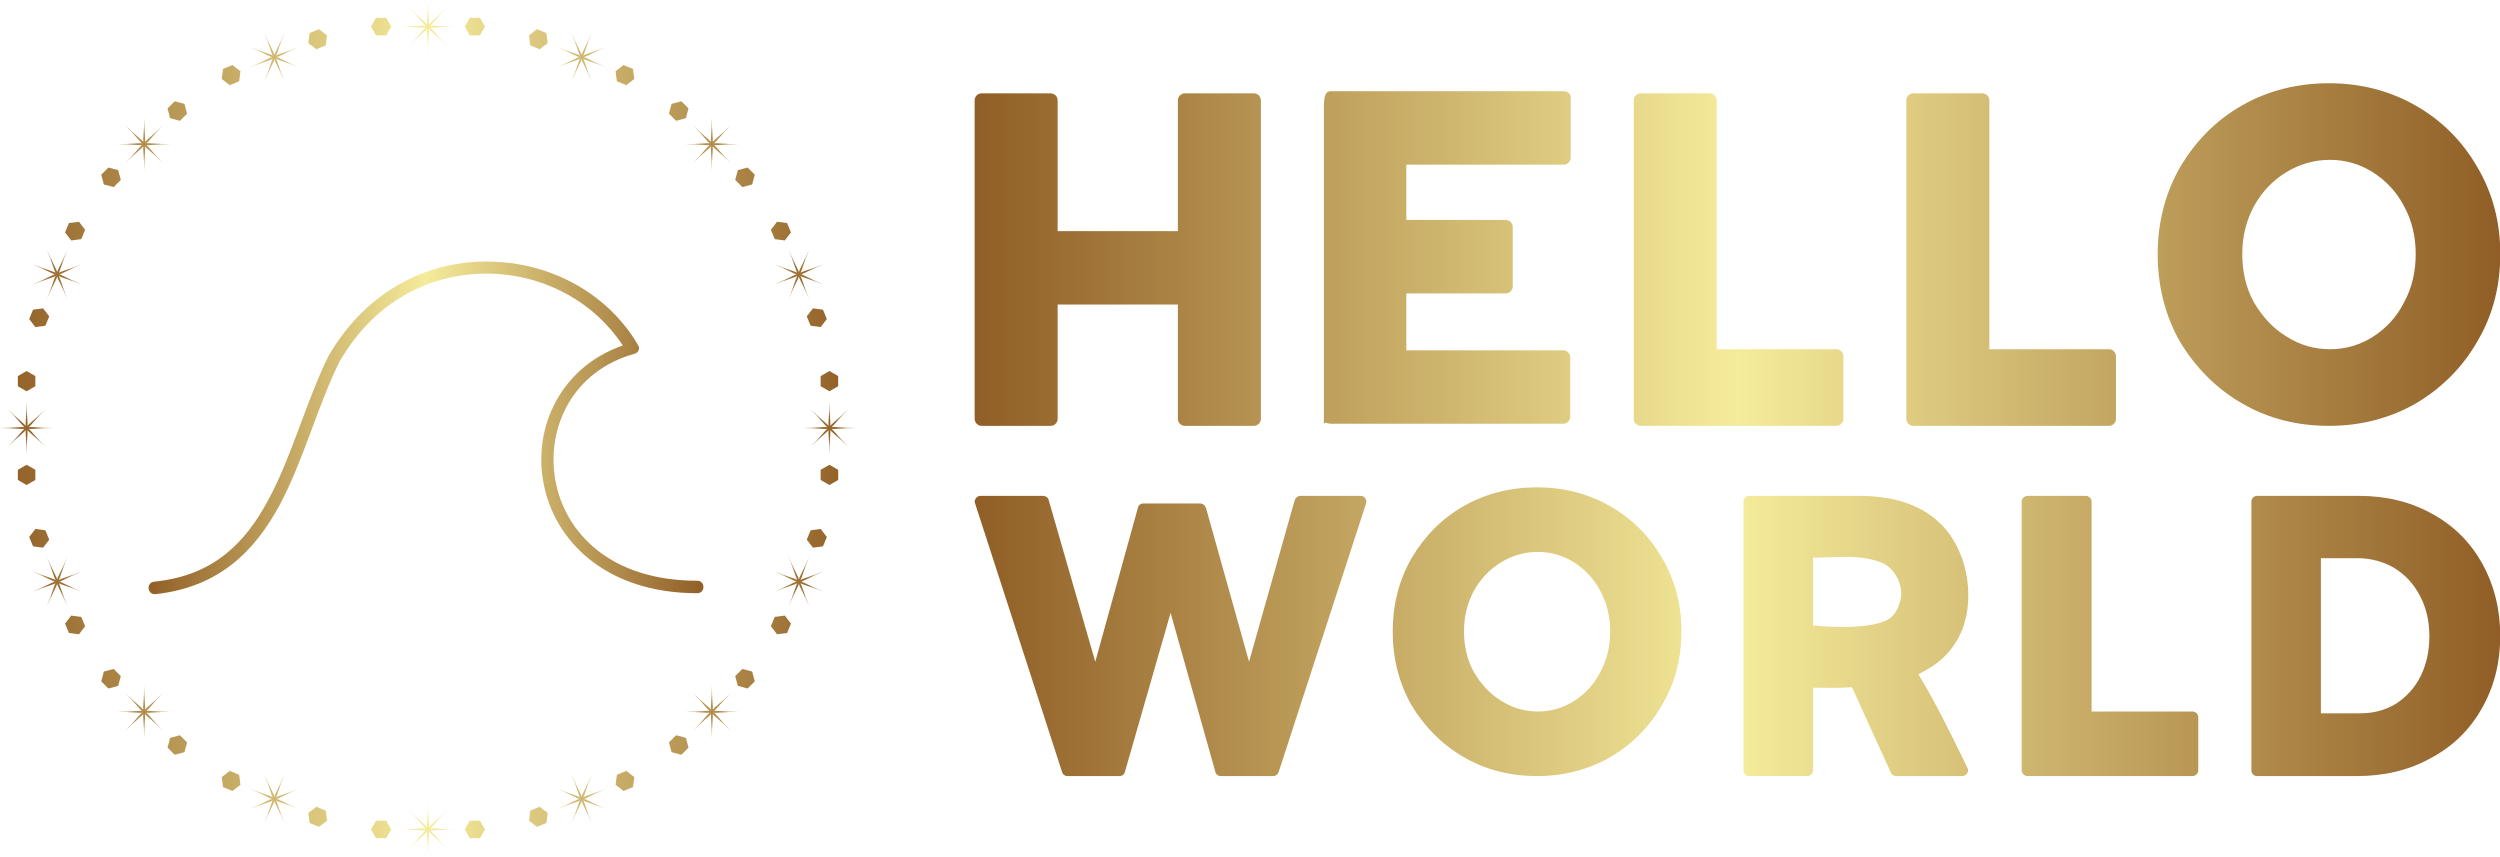
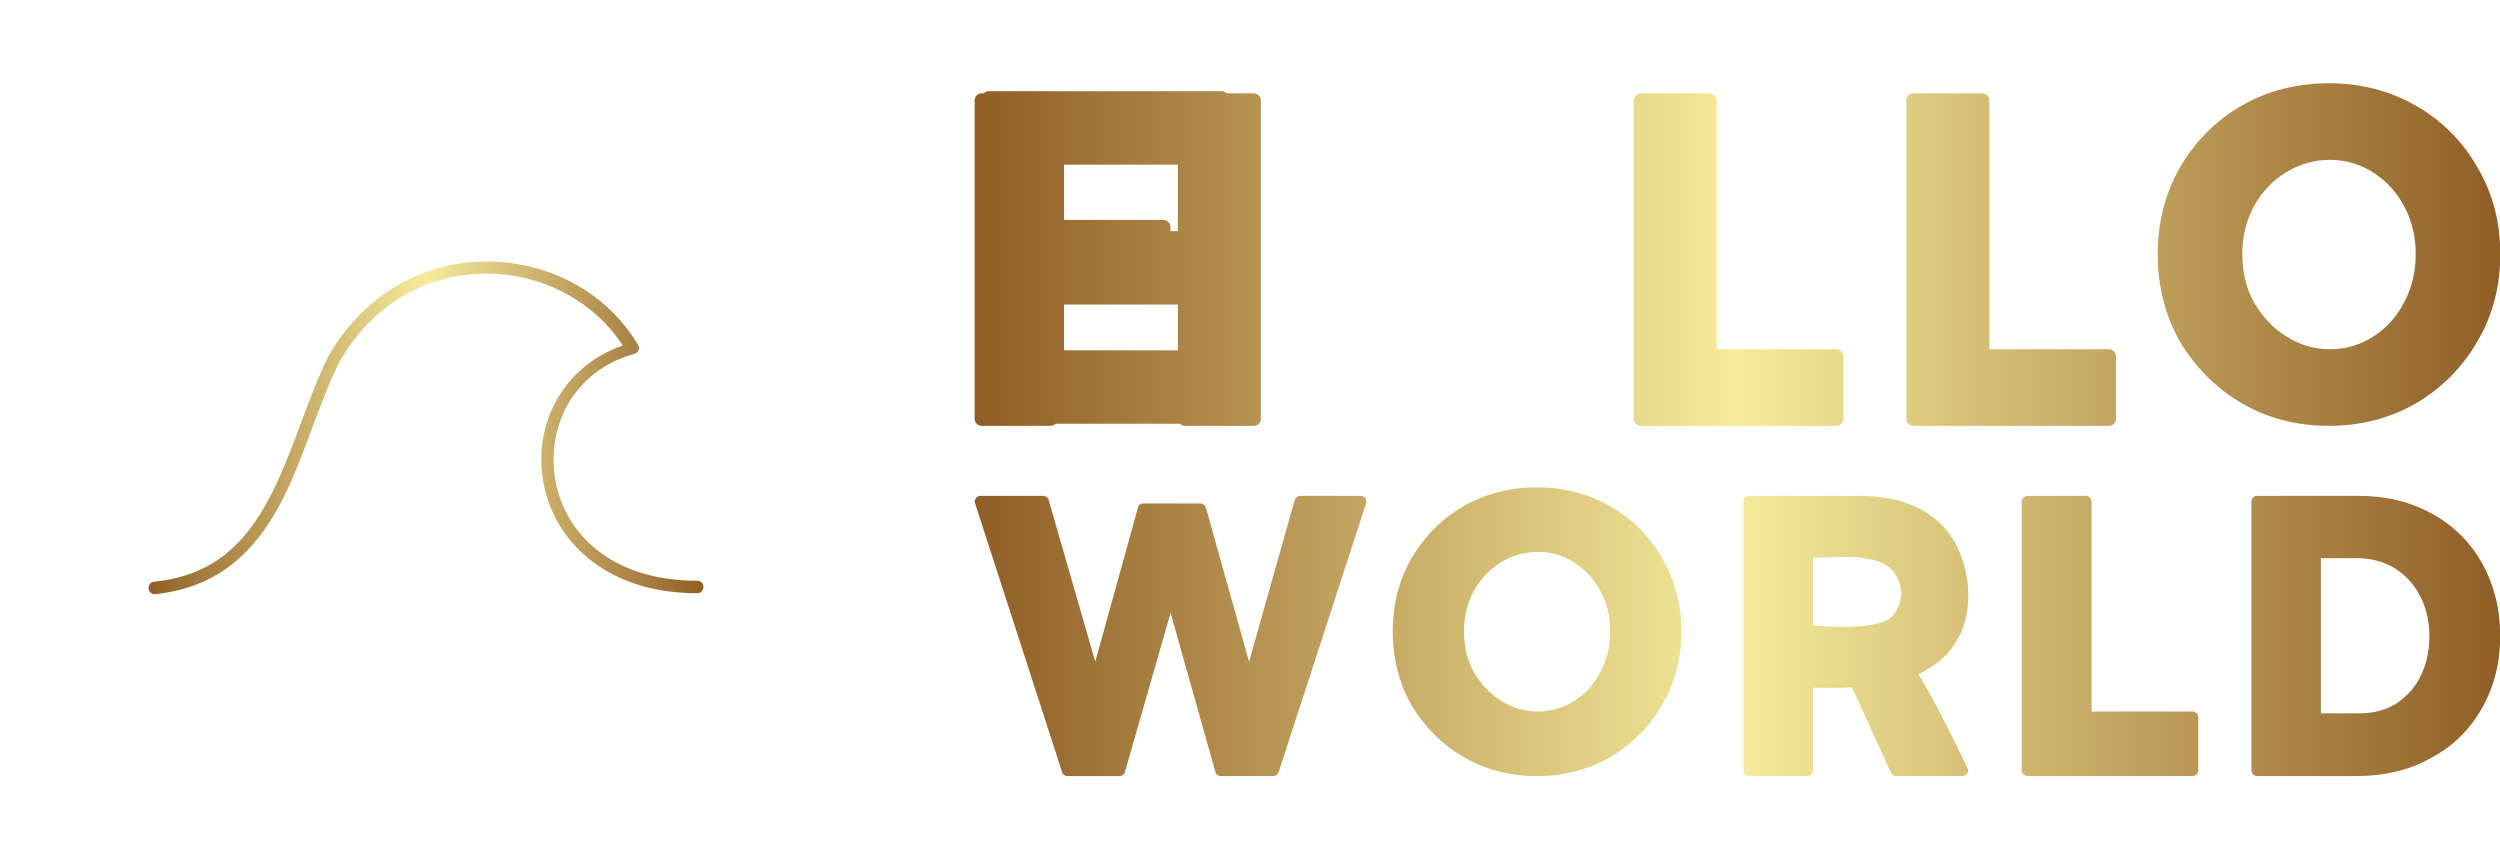
<svg xmlns="http://www.w3.org/2000/svg" class="looka-1j8o68f" height="135.699" viewBox="0 0 420.667 144.151" width="396">
  <defs id="SvgjsDefs1102">
    <linearGradient id="SvgjsLinearGradient1111">
      <stop id="SvgjsStop1112" offset="0" stop-color="#905e26" />
      <stop id="SvgjsStop1113" offset="0.5" stop-color="#f5ec9b" />
      <stop id="SvgjsStop1114" offset="1" stop-color="#905e26" />
    </linearGradient>
    <linearGradient id="SvgjsLinearGradient1115">
      <stop id="SvgjsStop1116" offset="0" stop-color="#905e26" />
      <stop id="SvgjsStop1117" offset="0.5" stop-color="#f5ec9b" />
      <stop id="SvgjsStop1118" offset="1" stop-color="#905e26" />
    </linearGradient>
    <linearGradient id="SvgjsLinearGradient1119">
      <stop id="SvgjsStop1120" offset="0" stop-color="#905e26" />
      <stop id="SvgjsStop1121" offset="0.5" stop-color="#f5ec9b" />
      <stop id="SvgjsStop1122" offset="1" stop-color="#905e26" />
    </linearGradient>
    <linearGradient id="SvgjsLinearGradient1123">
      <stop id="SvgjsStop1124" offset="0" stop-color="#905e26" />
      <stop id="SvgjsStop1125" offset="0.5" stop-color="#f5ec9b" />
      <stop id="SvgjsStop1126" offset="1" stop-color="#905e26" />
    </linearGradient>
    <linearGradient id="SvgjsLinearGradient1111">
      <stop id="SvgjsStop1112" offset="0" stop-color="#905e26" />
      <stop id="SvgjsStop1113" offset="0.5" stop-color="#f5ec9b" />
      <stop id="SvgjsStop1114" offset="1" stop-color="#905e26" />
    </linearGradient>
    <linearGradient id="SvgjsLinearGradient1111">
      <stop id="SvgjsStop1112" offset="0" stop-color="#905e26" />
      <stop id="SvgjsStop1113" offset="0.5" stop-color="#f5ec9b" />
      <stop id="SvgjsStop1114" offset="1" stop-color="#905e26" />
    </linearGradient>
    <linearGradient id="SvgjsLinearGradient1115">
      <stop id="SvgjsStop1116" offset="0" stop-color="#905e26" />
      <stop id="SvgjsStop1117" offset="0.5" stop-color="#f5ec9b" />
      <stop id="SvgjsStop1118" offset="1" stop-color="#905e26" />
    </linearGradient>
    <linearGradient id="SvgjsLinearGradient1115">
      <stop id="SvgjsStop1116" offset="0" stop-color="#905e26" />
      <stop id="SvgjsStop1117" offset="0.5" stop-color="#f5ec9b" />
      <stop id="SvgjsStop1118" offset="1" stop-color="#905e26" />
    </linearGradient>
    <linearGradient id="SvgjsLinearGradient1115">
      <stop id="SvgjsStop1116" offset="0" stop-color="#905e26" />
      <stop id="SvgjsStop1117" offset="0.5" stop-color="#f5ec9b" />
      <stop id="SvgjsStop1118" offset="1" stop-color="#905e26" />
    </linearGradient>
    <linearGradient id="SvgjsLinearGradient1119">
      <stop id="SvgjsStop1120" offset="0" stop-color="#905e26" />
      <stop id="SvgjsStop1121" offset="0.5" stop-color="#f5ec9b" />
      <stop id="SvgjsStop1122" offset="1" stop-color="#905e26" />
    </linearGradient>
    <linearGradient id="SvgjsLinearGradient1119">
      <stop id="SvgjsStop1120" offset="0" stop-color="#905e26" />
      <stop id="SvgjsStop1121" offset="0.5" stop-color="#f5ec9b" />
      <stop id="SvgjsStop1122" offset="1" stop-color="#905e26" />
    </linearGradient>
    <linearGradient id="SvgjsLinearGradient1123">
      <stop id="SvgjsStop1124" offset="0" stop-color="#905e26" />
      <stop id="SvgjsStop1125" offset="0.5" stop-color="#f5ec9b" />
      <stop id="SvgjsStop1126" offset="1" stop-color="#905e26" />
    </linearGradient>
    <linearGradient id="SvgjsLinearGradient1123">
      <stop id="SvgjsStop1124" offset="0" stop-color="#905e26" />
      <stop id="SvgjsStop1125" offset="0.5" stop-color="#f5ec9b" />
      <stop id="SvgjsStop1126" offset="1" stop-color="#905e26" />
    </linearGradient>
  </defs>
  <g fill="url(#SvgjsLinearGradient1111)" id="SvgjsG1103" transform="matrix(0.576,0,0,0.576,-0.001,0)">
-     <path d="M125.64 7.519c.819-.613 1.999-2.357 4.883-5.242-2.885 2.885-4.629 4.064-5.242 4.883.145-1.013-.254-3.08-.254-7.16 0 4.08-.399 6.147-.253 7.16-.614-.819-2.358-1.999-5.242-4.883 2.885 2.885 4.064 4.628 4.884 5.242-1.013-.145-3.08.254-7.16.253 4.08 0 6.147.399 7.16.254-.819.613-1.999 2.357-4.884 5.242 2.885-2.885 4.629-4.064 5.242-4.883-.145 1.013.254 3.08.254 7.16 0-4.08.399-6.147.254-7.16.613.819 2.357 1.999 5.242 4.883-2.885-2.885-4.064-4.628-4.883-5.242 1.013.146 3.08-.254 7.16-.253-4.081-.001-6.148-.4-7.161-.254zM109.864 5.209l-1.48 2.563 1.48 2.563h2.96l1.48-2.563-1.48-2.563zM137.249 5.209l-1.48 2.563 1.48 2.563h2.96l1.48-2.563-1.48-2.563zM132.8 242.301c-4.08 0-6.147-.399-7.16-.254.819-.613 1.999-2.357 4.883-5.242-2.885 2.885-4.629 4.064-5.242 4.883.145-1.013-.254-3.08-.254-7.16 0 4.08-.399 6.147-.253 7.16-.614-.819-2.358-1.999-5.242-4.883 2.885 2.885 4.065 4.629 4.884 5.242-1.013-.145-3.08.254-7.16.254 4.08 0 6.147.399 7.16.254-.819.614-1.999 2.357-4.884 5.242 2.885-2.885 4.629-4.064 5.242-4.883-.145 1.013.254 3.08.254 7.16 0-4.08.399-6.147.254-7.16.613.819 2.357 1.999 5.242 4.883-2.885-2.885-4.064-4.628-4.883-5.242 1.012.145 3.079-.254 7.159-.254zM109.864 239.737l-1.48 2.564 1.48 2.563h2.96l1.48-2.563-1.48-2.564zM137.249 239.737l-1.48 2.564 1.48 2.563h2.96l1.48-2.563-1.48-2.564zM242.913 125.282c1.013.145 3.08-.254 7.16-.254-4.08 0-6.147-.399-7.16-.253.819-.614 1.999-2.358 4.883-5.242-2.885 2.885-4.629 4.064-5.242 4.884.145-1.013-.254-3.08-.254-7.16 0 4.08-.399 6.147-.254 7.16-.614-.819-2.357-1.999-5.242-4.883 2.885 2.885 4.064 4.629 4.883 5.242-1.013-.145-3.08.254-7.16.254 4.08 0 6.147.399 7.16.253-.819.614-1.998 2.357-4.883 5.242 2.885-2.885 4.628-4.064 5.242-4.883-.145 1.013.254 3.08.253 7.16 0-4.08.399-6.147.254-7.16.613.819 2.357 1.999 5.242 4.883-2.883-2.886-4.063-4.63-4.882-5.243zM239.737 112.824l2.564 1.48 2.563-1.48v-2.96l-2.563-1.48-2.564 1.48zM239.737 137.249v2.96l2.564 1.48 2.563-1.48v-2.96l-2.563-1.48zM2.277 130.524c2.884-2.885 4.628-4.064 5.242-4.883-.145 1.013.254 3.08.254 7.16 0-4.08.399-6.147.254-7.16.613.819 2.357 1.999 5.242 4.884-2.885-2.885-4.064-4.629-4.883-5.242 1.013.145 3.08-.254 7.16-.254-4.079 0-6.147-.399-7.16-.253.819-.614 1.998-2.358 4.883-5.242-2.885 2.885-4.629 4.065-5.242 4.884.146-1.013-.253-3.08-.253-7.16 0 4.079-.399 6.147-.254 7.16-.613-.819-2.357-1.999-5.242-4.883 2.885 2.885 4.064 4.629 4.883 5.242-1.013-.145-3.08.254-7.16.254 4.08 0 6.147.399 7.16.253-.82.611-2 2.355-4.884 5.24zm5.495-5.496zm0 0zm0 0zM10.336 112.824v-2.96l-2.564-1.48-2.563 1.48v2.96l2.563 1.48zM10.336 137.249l-2.564-1.48-2.563 1.48v2.96l2.563 1.48 2.564-1.48zM207.336 41.858c-1.013-.145-3.08.254-7.16.254 4.08 0 6.147.399 7.16.254-.819.613-1.999 2.357-4.884 5.242 2.885-2.885 4.629-4.065 5.242-4.883-.145 1.013.254 3.08.254 7.16 0-4.08.399-6.147.253-7.16.613.819 2.357 1.999 5.242 4.883-2.885-2.885-4.064-4.629-4.883-5.242 1.013.146 3.08-.254 7.16-.253-4.079 0-6.147-.399-7.16-.254.819-.613 1.999-2.358 4.883-5.242-2.885 2.885-4.629 4.064-5.242 4.884.145-1.013-.254-3.08-.254-7.16 0 4.08-.399 6.147-.253 7.16-.614-.819-2.357-1.999-5.242-4.884 2.885 2.884 4.065 4.628 4.884 5.241zm.613.254zm0 0zm0 0zM200.365 34.529l.766-2.859-2.092-2.093-2.859.766-.766 2.859 2.093 2.093zM214.778 52.566l2.093 2.093 2.859-.766.766-2.859-2.093-2.093-2.859.767zM42.725 208.202c1.013.145 3.08-.254 7.16-.253-4.08 0-6.147-.399-7.16-.254.819-.613 1.999-2.357 4.883-5.242-2.885 2.885-4.629 4.065-5.242 4.884.145-1.013-.254-3.08-.254-7.16 0 4.08-.399 6.147-.254 7.16-.613-.819-2.357-1.999-5.242-4.884 2.885 2.885 4.064 4.629 4.883 5.242-1.013-.145-3.08.254-7.16.254 4.08 0 6.147.399 7.16.254-.819.613-1.999 2.357-4.883 5.242 2.885-2.885 4.629-4.064 5.242-4.884-.145 1.013.254 3.08.254 7.16 0-4.08.399-6.147.254-7.16.613.819 2.357 1.999 5.242 4.884-2.885-2.885-4.064-4.629-4.883-5.243zM35.295 197.507l-2.093-2.093-2.859.766-.766 2.859 2.093 2.093 2.859-.766zM49.707 215.544l-.766 2.859 2.093 2.093 2.859-.766.766-2.859-2.093-2.093zM215.733 207.949c-4.08 0-6.147-.399-7.16-.254.819-.613 1.999-2.357 4.884-5.242-2.885 2.885-4.629 4.064-5.242 4.883.145-1.013-.254-3.08-.253-7.16 0 4.08-.399 6.147-.254 7.16-.613-.819-2.357-1.998-5.242-4.883 2.885 2.885 4.064 4.629 4.883 5.242-1.013-.145-3.08.254-7.16.254 4.08 0 6.147.399 7.16.253-.819.613-1.999 2.357-4.883 5.242 2.885-2.885 4.629-4.064 5.242-4.883-.145 1.013.254 3.08.254 7.16 0-4.079.399-6.147.254-7.16.614.819 2.358 1.999 5.242 4.883-2.885-2.885-4.065-4.629-4.884-5.242 1.012.146 3.079-.253 7.159-.253zm-7.772 0zm0 0zm0 0zM216.871 195.414l-2.093 2.093.766 2.858 2.859.767 2.093-2.093-.766-2.859zM197.507 214.778l-2.093 2.093.766 2.859 2.859.766 2.093-2.093-.767-2.859zM34.352 42.112c4.08 0 6.147.399 7.16.254-.819.613-1.999 2.357-4.883 5.242 2.885-2.885 4.629-4.064 5.242-4.883-.145 1.013.254 3.08.254 7.16 0-4.08.399-6.147.254-7.16.613.819 2.357 1.999 5.242 4.883-2.885-2.885-4.065-4.629-4.884-5.242 1.013.145 3.08-.254 7.16-.254-4.08 0-6.147-.399-7.16-.253.819-.613 1.999-2.357 4.884-5.242-2.885 2.885-4.629 4.064-5.242 4.883.145-1.013-.254-3.08-.253-7.16 0 4.08-.399 6.147-.254 7.16-.613-.819-2.357-1.999-5.242-4.883 2.885 2.885 4.064 4.629 4.883 5.242-1.014-.146-3.081.253-7.161.253zM51.034 29.577l-2.093 2.093.766 2.859 2.859.766 2.093-2.093-.766-2.859zM33.202 54.659l2.093-2.093-.766-2.859-2.859-.766-2.093 2.093.766 2.859zM169.432 17.163c-.522.88-.944 2.943-2.505 6.712 1.561-3.769 2.721-5.527 2.974-6.518.253.991 1.413 2.748 2.975 6.518-1.561-3.769-1.984-5.831-2.506-6.712.88.522 2.943.944 6.712 2.505-3.769-1.561-5.526-2.721-6.518-2.974.992-.253 2.749-1.413 6.518-2.974-3.769 1.561-5.832 1.984-6.712 2.506.522-.88.944-2.943 2.505-6.712-1.561 3.769-2.721 5.526-2.974 6.518-.253-.992-1.413-2.749-2.975-6.518 1.561 3.769 1.984 5.832 2.506 6.712-.88-.522-2.943-.945-6.712-2.506 3.769 1.561 5.526 2.721 6.518 2.974-.992.253-2.749 1.413-6.518 2.974 3.77-1.561 5.832-1.983 6.712-2.505zM157.645 14.392l2.348-1.802-.386-2.934-2.735-1.133-2.348 1.802.386 2.935zM182.946 24.872l2.348-1.802-.386-2.935-2.735-1.132-2.348 1.802.386 2.934zM80.625 232.903c.522-.88.944-2.943 2.505-6.712-1.561 3.769-2.721 5.526-2.974 6.518-.253-.991-1.413-2.749-2.975-6.518 1.561 3.769 1.984 5.832 2.506 6.712-.88-.522-2.943-.944-6.712-2.506 3.769 1.561 5.526 2.721 6.518 2.974-.992.253-2.749 1.413-6.518 2.974 3.769-1.561 5.832-1.984 6.712-2.506-.522.88-.944 2.943-2.505 6.712 1.561-3.769 2.721-5.527 2.974-6.518.253.992 1.413 2.749 2.975 6.518-1.561-3.769-1.984-5.831-2.506-6.712.88.522 2.943.944 6.712 2.506-3.769-1.561-5.526-2.721-6.518-2.974.991-.253 2.748-1.413 6.518-2.974-3.769 1.562-5.832 1.985-6.712 2.506zm-.469.469zm0 0zm0 0zm0 0zM67.127 225.201l-2.348 1.802.386 2.935 2.735 1.132 2.348-1.802-.386-2.934zM92.428 235.681l-2.348 1.802.386 2.934 2.735 1.132 2.348-1.801-.387-2.935zM234.042 169.901c.991-.253 2.749-1.413 6.518-2.975-3.769 1.561-5.831 1.984-6.712 2.506.522-.88.945-2.943 2.506-6.712-1.561 3.769-2.721 5.526-2.974 6.518-.253-.991-1.413-2.749-2.974-6.518 1.561 3.769 1.984 5.832 2.505 6.712-.88-.522-2.943-.944-6.712-2.505 3.769 1.561 5.526 2.721 6.518 2.974-.992.253-2.748 1.413-6.518 2.975 3.769-1.561 5.832-1.984 6.712-2.506-.522.88-.944 2.943-2.506 6.712 1.561-3.769 2.721-5.526 2.974-6.518.253.991 1.413 2.749 2.974 6.518-1.561-3.769-1.984-5.832-2.506-6.712.88.522 2.943.944 6.712 2.505-3.769-1.561-5.526-2.721-6.517-2.974zM236.813 154.91l-1.132 2.735 1.801 2.348 2.935-.386 1.133-2.735-1.802-2.348zM226.334 180.211l-1.133 2.735 1.802 2.348 2.935-.386 1.132-2.735-1.802-2.348zM16.038 80.156c-.991.253-2.749 1.413-6.517 2.975 3.769-1.561 5.832-1.984 6.712-2.506-.522.88-.944 2.943-2.506 6.712 1.561-3.769 2.721-5.526 2.974-6.518.253.991 1.413 2.748 2.974 6.518-1.561-3.769-1.984-5.832-2.506-6.712.88.522 2.943.944 6.712 2.505-3.769-1.561-5.527-2.721-6.518-2.974.991-.253 2.749-1.413 6.518-2.975-3.769 1.561-5.832 1.984-6.712 2.506.522-.88.944-2.943 2.506-6.712-1.561 3.769-2.721 5.526-2.974 6.518-.253-.991-1.413-2.749-2.974-6.518 1.561 3.769 1.984 5.832 2.506 6.712-.88-.522-2.943-.944-6.712-2.505 3.768 1.561 5.525 2.721 6.517 2.974zM23.739 69.861l1.133-2.734-1.802-2.348-2.935.386-1.132 2.735 1.801 2.348zM13.26 95.162l1.132-2.734-1.802-2.348-2.934.386-1.133 2.735 1.802 2.348zM233.37 79.488c-.253-.992-1.413-2.749-2.974-6.518 1.561 3.769 1.984 5.832 2.505 6.712-.88-.522-2.943-.944-6.712-2.506 3.769 1.561 5.526 2.721 6.518 2.974-.992.253-2.749 1.413-6.518 2.975 3.769-1.561 5.832-1.984 6.712-2.506-.522.88-.944 2.943-2.505 6.712 1.561-3.769 2.721-5.526 2.974-6.518.253.991 1.413 2.749 2.974 6.518-1.561-3.769-1.984-5.832-2.506-6.712.88.522 2.943.944 6.712 2.506-3.769-1.561-5.526-2.721-6.518-2.974.991-.253 2.749-1.413 6.518-2.975-3.769 1.561-5.832 1.984-6.712 2.506.522-.88.944-2.943 2.505-6.712-1.56 3.769-2.72 5.527-2.973 6.518zm0 .663zm0 0zm0 0zm0 0zM229.266 70.243l1.801-2.348-1.132-2.735-2.935-.386-1.801 2.348 1.132 2.735zM237.481 90.075l-1.802 2.348 1.133 2.734 2.934.387 1.802-2.349-1.133-2.734zM16.696 170.569c.253.992 1.413 2.749 2.974 6.518-1.561-3.769-1.984-5.832-2.506-6.712.88.522 2.943.944 6.712 2.506-3.769-1.561-5.526-2.721-6.518-2.974.992-.253 2.749-1.413 6.517-2.975-3.769 1.561-5.831 1.984-6.712 2.506.522-.88.944-2.943 2.505-6.712-1.561 3.769-2.721 5.527-2.974 6.518-.253-.991-1.413-2.749-2.974-6.518 1.561 3.769 1.983 5.832 2.505 6.712-.88-.522-2.943-.944-6.712-2.506 3.769 1.561 5.527 2.721 6.518 2.974-.991.253-2.748 1.413-6.518 2.975 3.769-1.561 5.832-1.984 6.712-2.506-.522.88-.944 2.943-2.505 6.712 1.563-3.769 2.723-5.527 2.976-6.518zM12.592 159.998l1.802-2.348-1.133-2.734-2.934-.387-1.802 2.349 1.133 2.734zM20.807 179.83l-1.802 2.348 1.133 2.734 2.934.387 1.802-2.349-1.133-2.734zM170.585 233.37c.992-.253 2.749-1.413 6.518-2.974-3.769 1.561-5.832 1.984-6.712 2.505.522-.88.944-2.943 2.506-6.712-1.561 3.769-2.721 5.527-2.975 6.518-.253-.991-1.413-2.749-2.975-6.518 1.562 3.769 1.984 5.832 2.506 6.712-.88-.522-2.943-.944-6.712-2.505 3.769 1.561 5.526 2.721 6.518 2.974-.991.253-2.748 1.413-6.517 2.974 3.769-1.561 5.832-1.984 6.712-2.506-.522.88-.944 2.943-2.506 6.712 1.561-3.769 2.721-5.526 2.974-6.518.254.992 1.413 2.749 2.975 6.517-1.561-3.769-1.984-5.831-2.506-6.712.88.522 2.943.944 6.712 2.505-3.77-1.559-5.527-2.719-6.518-2.972zm-.663 0zm0 0zm0 0zm0 0zM180.216 226.331l-.386 2.935 2.348 1.802 2.734-1.133.387-2.935-2.348-1.801zM154.916 236.812l-.387 2.934 2.349 1.802 2.734-1.133.386-2.934-2.348-1.802zM87.348 13.722c-3.769 1.561-5.832 1.984-6.712 2.506.522-.88.944-2.943 2.506-6.712-1.561 3.769-2.721 5.526-2.974 6.518-.253-.991-1.413-2.749-2.975-6.518 1.562 3.769 1.984 5.832 2.506 6.712-.88-.522-2.943-.944-6.712-2.505 3.769 1.561 5.526 2.721 6.518 2.974-.991.253-2.748 1.413-6.518 2.974 3.769-1.561 5.832-1.984 6.712-2.506-.522.88-.944 2.943-2.506 6.712 1.561-3.769 2.721-5.526 2.974-6.518.253.991 1.413 2.749 2.975 6.518-1.561-3.769-1.984-5.832-2.506-6.712.88.522 2.943.944 6.712 2.505-3.769-1.561-5.527-2.721-6.518-2.974.991-.253 2.748-1.413 6.518-2.974zm-7.181 2.974zm0 0zm0 0zm0 0zM95.157 13.261l.386-2.935-2.348-1.801-2.734 1.133-.386 2.934 2.348 1.802zM69.857 23.741l.386-2.934-2.348-1.802-2.734 1.133-.387 2.934 2.349 1.802z" fill="url(#SvgjsLinearGradient1111)" />
-   </g>
+     </g>
  <g fill="url(#SvgjsLinearGradient1115)" id="SvgjsG1104" transform="matrix(1.296,0,0,1.296,6.884,7.196)">
    <g fill="url(#SvgjsLinearGradient1115)">
      <path clip-rule="evenodd" d="M59.168,28.447c-8.1-0.48-16.621,3.24-21.84,12.24l0,0   c-2.94,6-4.74,13.02-7.8,18.66c-3,5.58-7.08,9.841-14.82,10.62c-1.08,0.12-0.9,1.74,0.18,1.62c8.28-0.899,12.9-5.64,16.08-11.52   c3.12-5.82,4.92-12.84,7.8-18.66c4.86-8.46,12.78-11.82,20.341-11.4c6.6,0.36,12.84,3.78,16.439,9.3   c-7.979,2.76-11.64,10.5-10.32,17.7c1.32,7.561,8.04,14.46,19.98,14.46c1.08,0,1.08-1.62,0-1.62c-11.34,0-17.22-6.3-18.42-13.08   c-1.2-6.839,2.28-14.16,10.26-16.379c0.54-0.12,0.78-0.72,0.48-1.14C73.748,32.767,66.668,28.807,59.168,28.447L59.168,28.447z" fill="url(#SvgjsLinearGradient1115)" fill-rule="evenodd" />
    </g>
  </g>
  <g fill="url(#SvgjsLinearGradient1119)" id="SvgjsG1105" transform="matrix(2.238,0,0,2.238,159.525,-17.863)">
-     <path d="M2.52 40 c-0.28 0 -0.52 -0.24 -0.52 -0.52 l0 -23.96 c0 -0.28 0.24 -0.52 0.52 -0.52 l5.2 0 c0.28 0 0.52 0.24 0.52 0.52 l0 9.84 l9.04 0 l0 -9.84 c0 -0.28 0.24 -0.52 0.52 -0.52 l5.2 0 c0.28 0 0.52 0.24 0.52 0.52 l0 23.96 c0 0.28 -0.24 0.52 -0.52 0.52 l-5.2 0 c-0.28 0 -0.52 -0.24 -0.52 -0.52 l0 -8.6 l-9.04 0 l0 8.6 c0 0.28 -0.24 0.52 -0.52 0.52 l-5.2 0 z M28.257 40 l0 -23.96 c0 -1 0.2 -1.2 0.52 -1.2 l17.52 0 c0.28 0 0.52 0.2 0.52 0.48 l0 4.52 c0 0.28 -0.24 0.52 -0.52 0.52 l-11.84 0 l0 4.16 l7.48 0 c0.28 0 0.52 0.24 0.52 0.52 l0 4.48 c0 0.28 -0.24 0.52 -0.52 0.52 l-7.48 0 l0 4.28 l11.8 0 c0.28 0 0.52 0.24 0.52 0.52 l0 4.48 c0 0.28 -0.24 0.52 -0.52 0.52 l-17.48 0 c-0.32 0 -0.52 -0.24 -0.52 0.16 z M52.074 40 c-0.28 0 -0.52 -0.24 -0.52 -0.52 l0 -23.96 c0 -0.28 0.24 -0.52 0.52 -0.52 l5.2 0 c0.28 0 0.52 0.24 0.52 0.52 l0 18.72 l9 0 c0.28 0 0.52 0.24 0.52 0.52 l0 4.72 c0 0.28 -0.24 0.52 -0.52 0.52 l-14.72 0 z M72.571 40 c-0.28 0 -0.52 -0.24 -0.52 -0.52 l0 -23.96 c0 -0.28 0.24 -0.52 0.52 -0.52 l5.2 0 c0.28 0 0.52 0.24 0.52 0.52 l0 18.72 l9 0 c0.28 0 0.52 0.24 0.52 0.52 l0 4.72 c0 0.28 -0.24 0.52 -0.52 0.52 l-14.72 0 z M103.828 40 c-2.4 0 -4.6 -0.56 -6.52 -1.68 c-1.96 -1.12 -3.52 -2.72 -4.68 -4.64 c-1.12 -1.96 -1.68 -4.2 -1.68 -6.6 c0 -2.36 0.56 -4.56 1.68 -6.52 c1.16 -1.96 2.68 -3.52 4.64 -4.64 s4.16 -1.68 6.56 -1.68 c2.36 0 4.56 0.56 6.52 1.68 s3.52 2.68 4.64 4.64 c1.16 1.96 1.72 4.16 1.72 6.52 c0 2.4 -0.56 4.6 -1.72 6.56 c-1.12 1.96 -2.68 3.52 -4.64 4.68 c-1.96 1.12 -4.16 1.68 -6.52 1.68 z M103.908 34.24 c1.16 0 2.24 -0.32 3.2 -0.92 c1 -0.64 1.8 -1.48 2.36 -2.6 c0.6 -1.08 0.88 -2.32 0.88 -3.64 c0 -1.28 -0.28 -2.52 -0.88 -3.6 c-0.56 -1.08 -1.36 -1.92 -2.36 -2.56 c-0.96 -0.6 -2.04 -0.92 -3.2 -0.92 c-1.2 0 -2.28 0.32 -3.28 0.92 c-1.04 0.64 -1.84 1.48 -2.44 2.56 c-0.6 1.12 -0.88 2.32 -0.88 3.6 c0 1.32 0.28 2.56 0.88 3.64 c0.64 1.08 1.44 1.96 2.44 2.56 c1 0.64 2.08 0.96 3.28 0.96 z" fill="url(#SvgjsLinearGradient1119)" />
+     <path d="M2.52 40 c-0.28 0 -0.52 -0.24 -0.52 -0.52 l0 -23.96 c0 -0.28 0.24 -0.52 0.52 -0.52 l5.2 0 c0.28 0 0.52 0.24 0.52 0.52 l0 9.84 l9.04 0 l0 -9.84 c0 -0.28 0.24 -0.52 0.52 -0.52 l5.2 0 c0.28 0 0.52 0.24 0.52 0.52 l0 23.96 c0 0.28 -0.24 0.52 -0.52 0.52 l-5.2 0 c-0.28 0 -0.52 -0.24 -0.52 -0.52 l0 -8.6 l-9.04 0 l0 8.6 c0 0.28 -0.24 0.52 -0.52 0.52 l-5.2 0 z l0 -23.96 c0 -1 0.2 -1.2 0.52 -1.2 l17.52 0 c0.28 0 0.52 0.2 0.52 0.48 l0 4.52 c0 0.28 -0.24 0.52 -0.52 0.52 l-11.84 0 l0 4.16 l7.48 0 c0.28 0 0.52 0.24 0.52 0.52 l0 4.48 c0 0.28 -0.24 0.52 -0.52 0.52 l-7.48 0 l0 4.28 l11.8 0 c0.28 0 0.52 0.24 0.52 0.52 l0 4.48 c0 0.28 -0.24 0.52 -0.52 0.52 l-17.48 0 c-0.32 0 -0.52 -0.24 -0.52 0.16 z M52.074 40 c-0.28 0 -0.52 -0.24 -0.52 -0.52 l0 -23.96 c0 -0.28 0.24 -0.52 0.52 -0.52 l5.2 0 c0.28 0 0.52 0.24 0.52 0.52 l0 18.72 l9 0 c0.28 0 0.52 0.24 0.52 0.52 l0 4.72 c0 0.28 -0.24 0.52 -0.52 0.52 l-14.72 0 z M72.571 40 c-0.28 0 -0.52 -0.24 -0.52 -0.52 l0 -23.96 c0 -0.28 0.24 -0.52 0.52 -0.52 l5.2 0 c0.28 0 0.52 0.24 0.52 0.52 l0 18.72 l9 0 c0.28 0 0.52 0.24 0.52 0.52 l0 4.72 c0 0.28 -0.24 0.52 -0.52 0.52 l-14.72 0 z M103.828 40 c-2.4 0 -4.6 -0.56 -6.52 -1.68 c-1.96 -1.12 -3.52 -2.72 -4.68 -4.64 c-1.12 -1.96 -1.68 -4.2 -1.68 -6.6 c0 -2.36 0.56 -4.56 1.68 -6.52 c1.16 -1.96 2.68 -3.52 4.64 -4.64 s4.16 -1.68 6.56 -1.68 c2.36 0 4.56 0.56 6.52 1.68 s3.52 2.68 4.64 4.64 c1.16 1.96 1.72 4.16 1.72 6.52 c0 2.4 -0.56 4.6 -1.72 6.56 c-1.12 1.96 -2.68 3.52 -4.64 4.68 c-1.96 1.12 -4.16 1.68 -6.52 1.68 z M103.908 34.24 c1.16 0 2.24 -0.32 3.2 -0.92 c1 -0.64 1.8 -1.48 2.36 -2.6 c0.6 -1.08 0.88 -2.32 0.88 -3.64 c0 -1.28 -0.28 -2.52 -0.88 -3.6 c-0.56 -1.08 -1.36 -1.92 -2.36 -2.56 c-0.96 -0.6 -2.04 -0.92 -3.2 -0.92 c-1.2 0 -2.28 0.32 -3.28 0.92 c-1.04 0.64 -1.84 1.48 -2.44 2.56 c-0.6 1.12 -0.88 2.32 -0.88 3.6 c0 1.32 0.28 2.56 0.88 3.64 c0.64 1.08 1.44 1.96 2.44 2.56 c1 0.64 2.08 0.96 3.28 0.96 z" fill="url(#SvgjsLinearGradient1119)" />
  </g>
  <g fill="url(#SvgjsLinearGradient1123)" id="SvgjsG1106" transform="matrix(1.886,0,0,1.886,160.232,55.147)">
    <path d="M10.28 40 c-0.24 0 -0.44 -0.16 -0.48 -0.36 l-7.76 -23.96 c-0.08 -0.16 -0.04 -0.32 0.08 -0.48 c0.08 -0.12 0.24 -0.2 0.4 -0.2 l5.6 0 c0.2 0 0.44 0.16 0.48 0.36 l4.16 14.44 l3.8 -13.72 c0.04 -0.24 0.24 -0.4 0.48 -0.4 l5.08 0 c0.24 0 0.44 0.16 0.52 0.4 l3.84 13.72 l4.08 -14.44 c0.08 -0.2 0.28 -0.36 0.52 -0.36 l5.36 0 c0.16 0 0.32 0.08 0.4 0.2 c0.12 0.16 0.12 0.32 0.08 0.48 l-7.8 23.96 c-0.08 0.2 -0.24 0.36 -0.48 0.36 l-4.68 0 c-0.24 0 -0.44 -0.16 -0.48 -0.36 l-4 -14.2 l-4.08 14.2 c-0.04 0.2 -0.24 0.36 -0.48 0.36 l-4.64 0 z M52.177 40 c-2.4 0 -4.6 -0.56 -6.52 -1.68 c-1.96 -1.12 -3.52 -2.72 -4.68 -4.64 c-1.12 -1.96 -1.68 -4.2 -1.68 -6.6 c0 -2.36 0.56 -4.56 1.68 -6.52 c1.16 -1.96 2.68 -3.52 4.64 -4.64 s4.16 -1.68 6.56 -1.68 c2.36 0 4.56 0.56 6.52 1.68 s3.52 2.68 4.64 4.64 c1.16 1.96 1.72 4.16 1.72 6.52 c0 2.4 -0.56 4.6 -1.72 6.56 c-1.12 1.96 -2.68 3.52 -4.64 4.68 c-1.96 1.12 -4.16 1.68 -6.52 1.68 z M52.257 34.24 c1.16 0 2.24 -0.32 3.2 -0.92 c1 -0.64 1.8 -1.48 2.36 -2.6 c0.6 -1.08 0.88 -2.32 0.88 -3.64 c0 -1.28 -0.28 -2.52 -0.88 -3.6 c-0.56 -1.08 -1.36 -1.92 -2.36 -2.56 c-0.96 -0.6 -2.04 -0.92 -3.2 -0.92 c-1.2 0 -2.28 0.32 -3.28 0.92 c-1.04 0.64 -1.84 1.48 -2.44 2.56 c-0.6 1.12 -0.88 2.32 -0.88 3.6 c0 1.32 0.28 2.56 0.88 3.64 c0.64 1.08 1.44 1.96 2.44 2.56 c1 0.64 2.08 0.96 3.28 0.96 z M71.114 40 c-0.32 0 -0.52 -0.24 -0.52 -0.52 l0 -23.96 c0 -0.28 0.2 -0.52 0.52 -0.52 l9.76 0 c3.04 0 5.44 0.76 7.12 2.32 c2.48 2.24 3.32 6.48 2.12 9.6 c-0.44 1.12 -1.2 2.16 -2.16 2.92 c-0.56 0.44 -1.16 0.76 -1.76 1.08 c1.72 2.72 4.32 8.24 4.32 8.24 c0.04 0.08 0.12 0.2 0.12 0.32 c0 0.28 -0.24 0.52 -0.52 0.52 l-5.92 0 c-0.16 0 -0.36 -0.12 -0.44 -0.28 l-3.48 -7.64 c-1.24 0.08 -2.2 0.04 -3.48 0.04 l0 7.36 c0 0.28 -0.24 0.52 -0.52 0.52 l-5.16 0 z M76.794 26.56 c0 0 5.04 0.56 6.8 -0.6 c0.68 -0.44 1.08 -1.52 1.08 -2.32 c-0.04 -0.88 -0.48 -1.8 -1.2 -2.36 c-0.76 -0.64 -2.64 -0.84 -3.6 -0.84 l-3.08 0.08 l0 6.04 z M95.931 40 c-0.28 0 -0.52 -0.24 -0.52 -0.52 l0 -23.96 c0 -0.28 0.24 -0.52 0.52 -0.52 l5.2 0 c0.28 0 0.52 0.24 0.52 0.52 l0 18.72 l9 0 c0.28 0 0.52 0.24 0.52 0.52 l0 4.72 c0 0.28 -0.24 0.52 -0.52 0.52 l-14.72 0 z M116.428 40 c-0.32 0 -0.52 -0.24 -0.52 -0.52 l0 -23.96 c0 -0.28 0.2 -0.52 0.52 -0.52 l9.08 0 c2.4 0 4.6 0.52 6.52 1.6 c1.92 1.04 3.4 2.52 4.48 4.44 c1.04 1.88 1.6 4.04 1.6 6.44 c0 2.44 -0.56 4.6 -1.64 6.48 c-1.08 1.92 -2.6 3.4 -4.56 4.44 c-1.92 1.08 -4.16 1.6 -6.6 1.6 l-8.88 0 z M122.108 34.4 l3.52 0 c1.16 0 2.24 -0.28 3.16 -0.84 c0.92 -0.6 1.68 -1.4 2.2 -2.44 s0.8 -2.24 0.8 -3.6 c0 -1.32 -0.28 -2.56 -0.84 -3.6 c-0.56 -1.08 -1.32 -1.88 -2.28 -2.48 c-0.96 -0.56 -2.08 -0.88 -3.28 -0.88 l-3.28 0 l0 13.84 z" fill="url(#SvgjsLinearGradient1123)" />
  </g>
</svg>